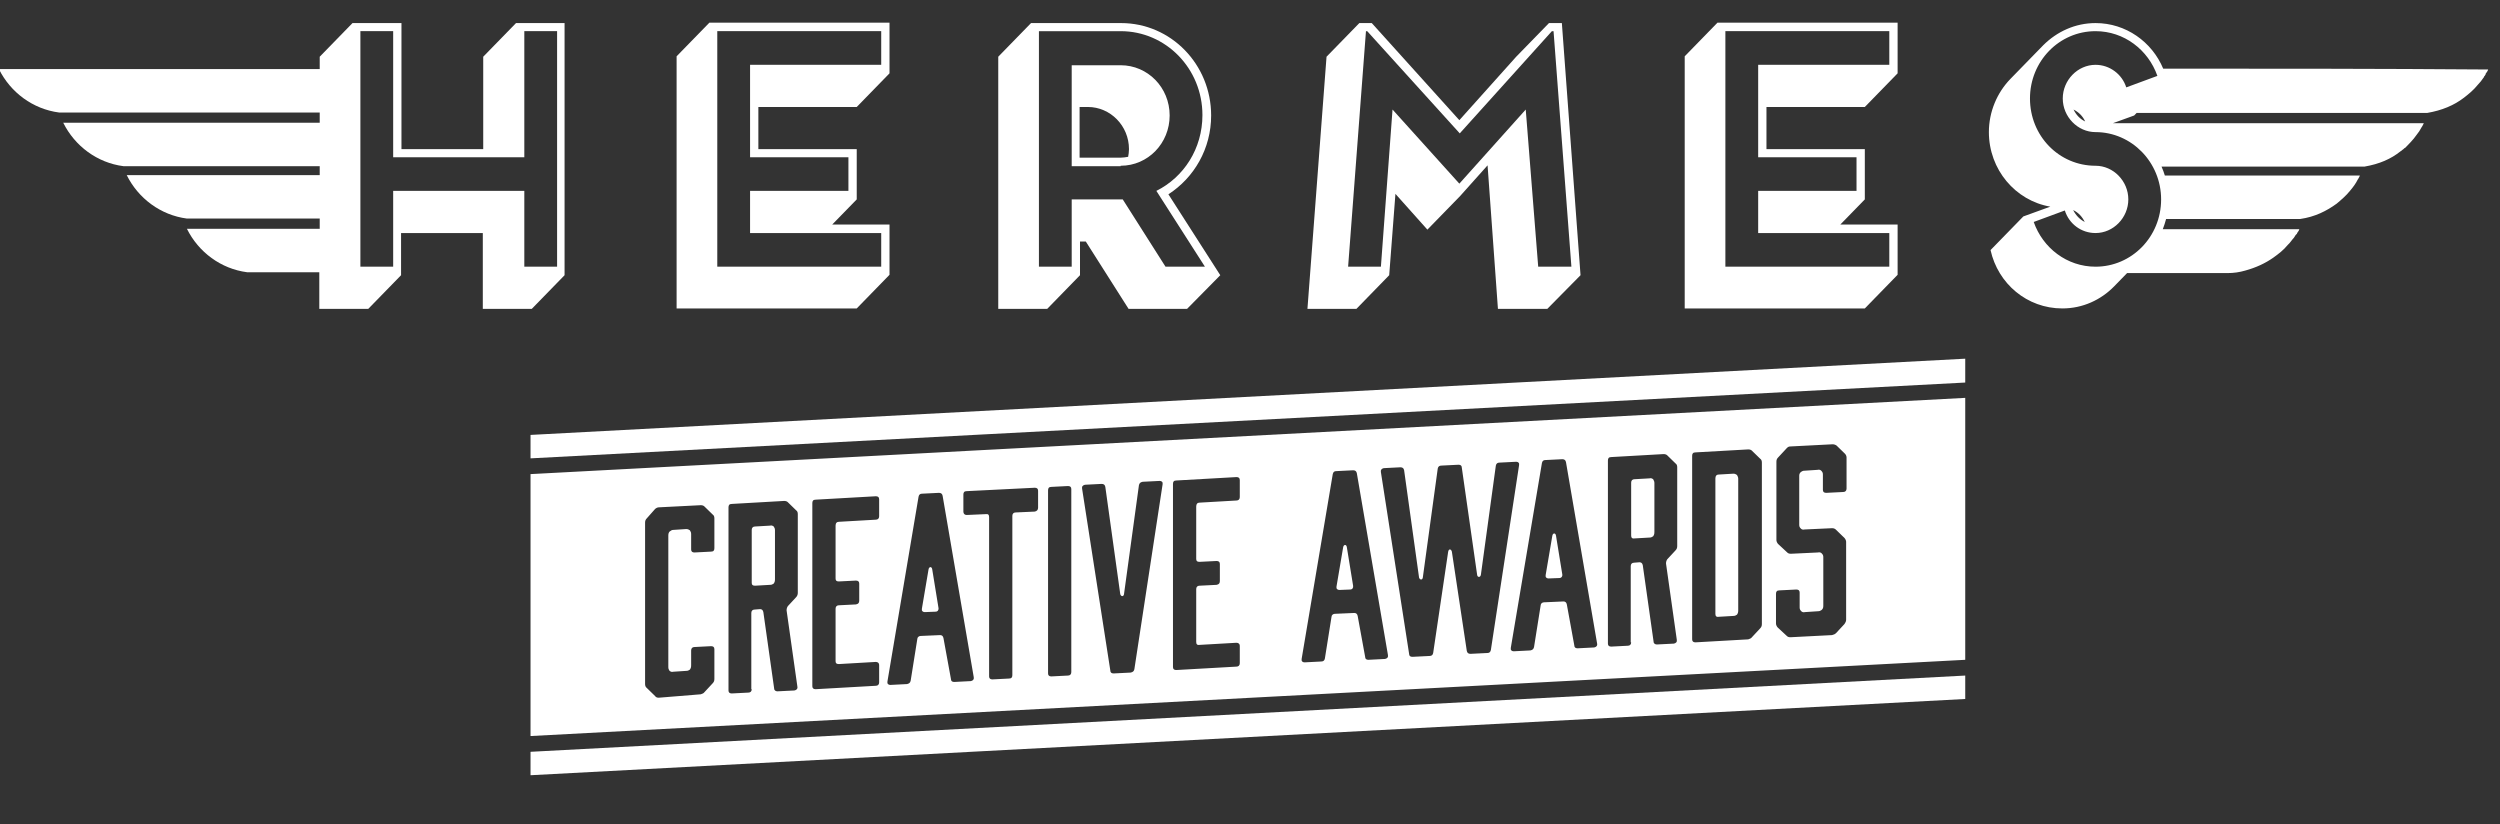
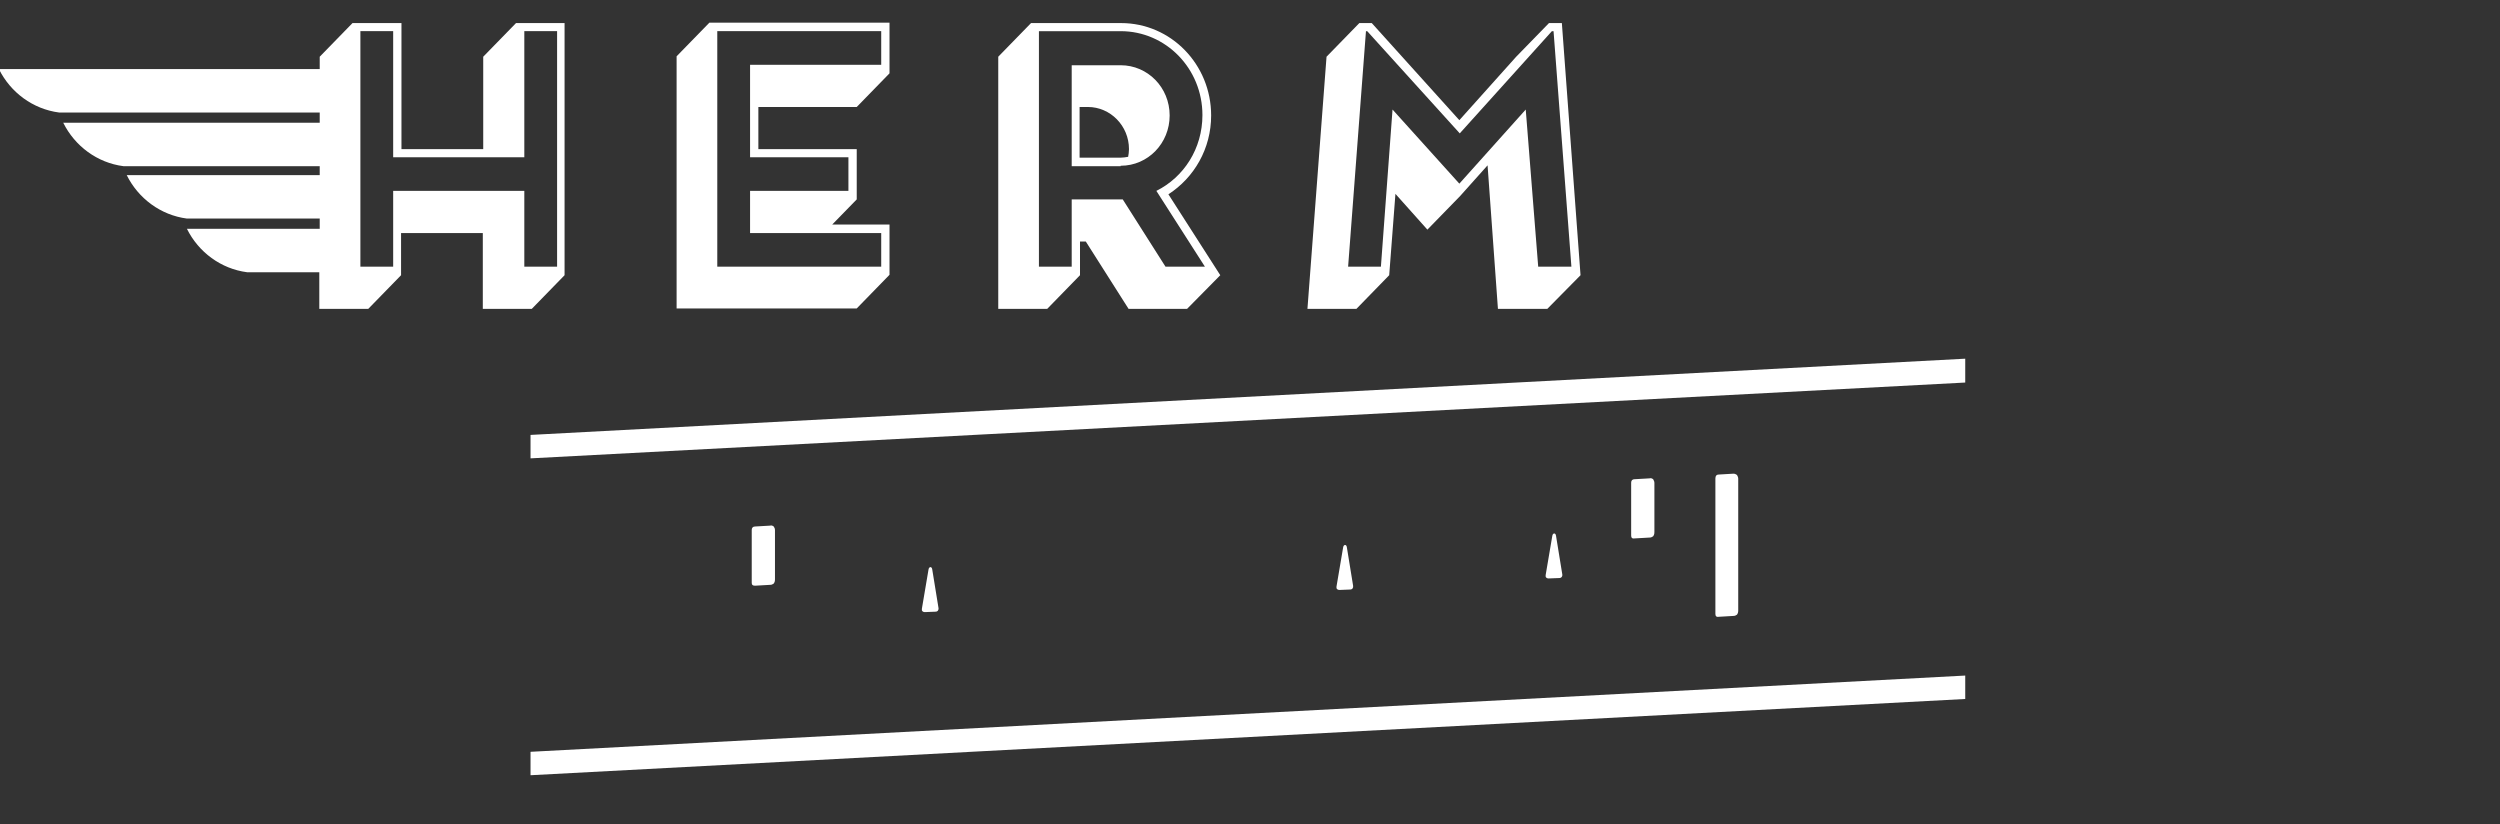
<svg xmlns="http://www.w3.org/2000/svg" width="179" height="59" viewBox="0 0 179 59" fill="none">
  <rect x="0" y="0" width="179" height="59" fill="#333333" stroke="none" />
  <g clip-path="url(#clip0_5246_11549)">
    <path d="M37.986 55.506L140.711 50.047V48.37L37.986 53.829V55.506Z" fill="white" />
    <path d="M140.711 25.682L37.986 31.14V32.818L140.711 27.39V25.682Z" fill="white" />
    <path d="M54.062 41.936C53.883 41.936 53.824 41.875 53.824 41.722V37.941C53.824 37.788 53.913 37.697 54.062 37.697L55.131 37.636C55.25 37.605 55.31 37.636 55.399 37.697C55.458 37.788 55.488 37.849 55.488 37.971V41.478C55.488 41.631 55.458 41.692 55.399 41.783C55.31 41.844 55.25 41.875 55.131 41.875L54.062 41.936Z" fill="white" />
    <path d="M66.215 43.827C66.066 43.827 65.977 43.735 66.007 43.583L66.482 40.777C66.512 40.564 66.72 40.533 66.749 40.777L67.195 43.522C67.225 43.674 67.136 43.796 66.987 43.796L66.215 43.827Z" fill="white" />
    <path d="M95.693 41.997C95.664 42.149 95.753 42.241 95.901 42.241L96.674 42.21C96.823 42.21 96.912 42.088 96.882 41.936L96.436 39.191C96.407 38.947 96.199 38.978 96.169 39.191L95.693 41.997Z" fill="white" />
    <path d="M110.669 41.173C110.639 41.326 110.729 41.417 110.877 41.417L111.65 41.387C111.798 41.387 111.887 41.265 111.858 41.112L111.412 38.368C111.382 38.124 111.174 38.154 111.145 38.368L110.669 41.173Z" fill="white" />
    <path d="M117.028 38.551C116.85 38.581 116.791 38.49 116.791 38.337V34.556C116.791 34.403 116.88 34.312 117.028 34.312L118.098 34.251C118.217 34.22 118.276 34.251 118.366 34.312C118.425 34.403 118.455 34.495 118.455 34.586V38.093C118.455 38.246 118.425 38.307 118.366 38.398C118.276 38.459 118.217 38.49 118.098 38.49L117.028 38.551Z" fill="white" />
    <path d="M122.822 43.949C122.822 44.101 122.882 44.193 123.06 44.162L124.1 44.101C124.219 44.101 124.278 44.071 124.368 44.01C124.427 43.918 124.457 43.857 124.457 43.705V34.282C124.457 34.19 124.427 34.099 124.368 34.007C124.278 33.946 124.219 33.916 124.1 33.916L123.06 33.977C122.912 33.977 122.822 34.068 122.822 34.251V43.949Z" fill="white" />
-     <path fill-rule="evenodd" clip-rule="evenodd" d="M140.711 28.487L37.986 33.946V52.7L140.711 47.242V28.487ZM47.168 49.956C47.05 49.956 46.96 49.925 46.901 49.834L46.307 49.255C46.218 49.194 46.188 49.072 46.188 48.98V37.422C46.188 37.301 46.218 37.209 46.307 37.118L46.901 36.447C46.96 36.386 47.079 36.325 47.168 36.325L50.17 36.172C50.288 36.172 50.378 36.203 50.437 36.264L51.031 36.843C51.12 36.904 51.15 36.996 51.15 37.118V39.252C51.15 39.405 51.091 39.496 50.912 39.496L49.724 39.557C49.575 39.557 49.486 39.496 49.486 39.344V38.246C49.486 38.124 49.456 38.063 49.397 37.971C49.308 37.91 49.248 37.88 49.13 37.88L48.208 37.941C48.11 37.941 48.052 37.983 47.985 38.032C47.971 38.042 47.956 38.053 47.941 38.063C47.882 38.124 47.852 38.215 47.852 38.337V47.76C47.852 47.882 47.882 47.943 47.941 48.035C48.03 48.096 48.09 48.126 48.208 48.096L49.13 48.035C49.248 48.035 49.308 48.004 49.397 47.943C49.456 47.852 49.486 47.791 49.486 47.638V46.571C49.486 46.419 49.575 46.327 49.724 46.327L50.912 46.266C51.061 46.266 51.15 46.327 51.15 46.48V48.614C51.15 48.736 51.12 48.828 51.031 48.919L50.437 49.56C50.384 49.641 50.284 49.674 50.2 49.702L50.17 49.712L47.168 49.956ZM53.586 49.59C53.735 49.59 53.824 49.499 53.824 49.346H53.794V43.888C53.794 43.735 53.883 43.644 54.032 43.644L54.418 43.613C54.537 43.613 54.626 43.674 54.656 43.827L55.428 49.285C55.428 49.438 55.547 49.499 55.666 49.499L56.885 49.438C57.033 49.407 57.122 49.316 57.093 49.163L56.32 43.705C56.32 43.583 56.35 43.491 56.409 43.4L57.003 42.759C57.093 42.668 57.122 42.546 57.122 42.454V36.813C57.122 36.691 57.093 36.599 57.003 36.538L56.409 35.959C56.35 35.898 56.261 35.867 56.142 35.867L52.398 36.081C52.219 36.081 52.16 36.172 52.16 36.325V49.438C52.16 49.59 52.249 49.651 52.398 49.651L53.586 49.59ZM62.947 48.858C62.947 49.011 62.858 49.102 62.709 49.102L58.401 49.346C58.252 49.346 58.163 49.285 58.163 49.133V36.02C58.163 35.867 58.222 35.776 58.401 35.776L62.709 35.532C62.858 35.532 62.947 35.593 62.947 35.745V36.965C62.947 37.117 62.858 37.209 62.709 37.209L60.065 37.361C59.916 37.361 59.827 37.453 59.827 37.636V41.417C59.827 41.57 59.886 41.631 60.065 41.631L61.283 41.57C61.431 41.57 61.521 41.631 61.521 41.783V43.003C61.521 43.156 61.461 43.247 61.283 43.277L60.065 43.338C59.916 43.338 59.827 43.43 59.827 43.582V47.333C59.827 47.486 59.886 47.547 60.065 47.547L62.709 47.394C62.858 47.394 62.947 47.486 62.947 47.608V48.858ZM69.513 48.767C69.662 48.736 69.751 48.645 69.721 48.492L67.492 35.501C67.463 35.349 67.374 35.288 67.225 35.288L66.007 35.349C65.888 35.349 65.799 35.41 65.769 35.562L63.54 48.797C63.511 48.95 63.6 49.041 63.748 49.041L64.937 48.98C65.085 48.95 65.175 48.889 65.204 48.736L65.68 45.748C65.68 45.626 65.799 45.534 65.917 45.534L67.314 45.473C67.433 45.473 67.522 45.534 67.552 45.687L68.087 48.614C68.087 48.767 68.176 48.828 68.324 48.828L69.513 48.767ZM74.089 34.922C74.238 34.922 74.327 34.983 74.327 35.135V36.355C74.327 36.508 74.238 36.599 74.089 36.63L72.722 36.691C72.574 36.691 72.484 36.782 72.484 36.934V48.34C72.484 48.492 72.425 48.584 72.247 48.584L71.058 48.645C70.91 48.645 70.82 48.584 70.82 48.431V37.026C70.82 36.873 70.761 36.782 70.583 36.812L69.216 36.873C69.067 36.873 68.978 36.782 68.978 36.63V35.41C68.978 35.257 69.038 35.166 69.216 35.166L74.089 34.922ZM76.467 48.37C76.616 48.37 76.705 48.279 76.705 48.126V35.013C76.705 34.861 76.616 34.8 76.467 34.8L75.278 34.861C75.1 34.861 75.041 34.952 75.041 35.105V48.218C75.041 48.37 75.13 48.431 75.278 48.431L76.467 48.37ZM83.034 34.434C83.183 34.434 83.272 34.525 83.242 34.678L81.221 47.913C81.192 48.065 81.103 48.126 80.954 48.157L79.736 48.218C79.587 48.218 79.498 48.157 79.498 48.004L77.477 34.983C77.448 34.83 77.537 34.739 77.685 34.708L78.874 34.647C79.022 34.647 79.112 34.708 79.141 34.861L80.211 42.545C80.27 42.728 80.449 42.728 80.478 42.545L81.548 34.739C81.578 34.586 81.667 34.525 81.816 34.495L83.034 34.434ZM88.531 47.73C88.68 47.73 88.769 47.638 88.769 47.486V46.235C88.769 46.113 88.68 46.022 88.531 46.022L85.886 46.174C85.708 46.205 85.649 46.113 85.649 45.961V42.179C85.649 42.027 85.738 41.936 85.886 41.936L87.105 41.875C87.283 41.844 87.342 41.753 87.342 41.6V40.38C87.342 40.228 87.253 40.167 87.105 40.167L85.886 40.228C85.708 40.228 85.649 40.167 85.649 40.014V36.264C85.649 36.081 85.738 35.989 85.886 35.989L88.531 35.837C88.68 35.837 88.769 35.745 88.769 35.593V34.373C88.769 34.22 88.68 34.159 88.531 34.159L84.222 34.403C84.044 34.403 83.985 34.495 83.985 34.647V47.76C83.985 47.913 84.074 47.974 84.222 47.974L88.531 47.73ZM99.378 46.907C99.408 47.059 99.319 47.151 99.17 47.181L97.981 47.242C97.833 47.242 97.744 47.181 97.744 47.029L97.209 44.101C97.179 43.949 97.09 43.888 96.971 43.888L95.575 43.949C95.456 43.949 95.337 44.04 95.337 44.162L94.861 47.151C94.832 47.303 94.743 47.364 94.594 47.364L93.405 47.425C93.257 47.425 93.168 47.334 93.197 47.181L95.426 33.946C95.456 33.794 95.545 33.733 95.664 33.733L96.882 33.672C97.031 33.672 97.12 33.733 97.15 33.885L99.378 46.907ZM108.766 33.306C108.796 33.153 108.707 33.062 108.558 33.062L107.37 33.123C107.221 33.123 107.132 33.184 107.102 33.336L106.033 41.143C106.003 41.356 105.795 41.356 105.765 41.173L104.666 33.489C104.666 33.336 104.577 33.275 104.428 33.275L103.21 33.336C103.061 33.336 102.972 33.397 102.942 33.55L101.873 41.356C101.843 41.539 101.665 41.539 101.605 41.356L100.535 33.672C100.506 33.519 100.417 33.458 100.268 33.458L99.079 33.519C98.931 33.55 98.842 33.641 98.871 33.794L100.892 46.815C100.892 46.968 100.981 47.029 101.13 47.029L102.348 46.968C102.497 46.968 102.586 46.907 102.615 46.754L103.685 39.527C103.715 39.283 103.893 39.283 103.953 39.496L105.022 46.602C105.052 46.754 105.141 46.815 105.29 46.815L106.508 46.754C106.627 46.754 106.716 46.693 106.746 46.541L108.766 33.306ZM114.354 46.083C114.383 46.236 114.294 46.327 114.146 46.358L112.957 46.419C112.809 46.419 112.719 46.358 112.719 46.205L112.185 43.278C112.155 43.125 112.066 43.064 111.947 43.064L110.55 43.125C110.431 43.125 110.312 43.217 110.312 43.339L109.837 46.327C109.807 46.48 109.718 46.541 109.57 46.571L108.381 46.632C108.232 46.632 108.143 46.541 108.173 46.388L110.402 33.153C110.431 33.001 110.52 32.94 110.639 32.94L111.858 32.879C112.006 32.879 112.095 32.94 112.125 33.092L114.354 46.083ZM116.553 46.235C116.701 46.235 116.791 46.144 116.791 45.991H116.761V40.533C116.761 40.38 116.85 40.289 116.999 40.289L117.385 40.258C117.504 40.258 117.593 40.319 117.623 40.472L118.395 45.93C118.395 46.083 118.514 46.144 118.633 46.144L119.851 46.083C120 46.052 120.089 45.961 120.059 45.808L119.287 40.35C119.287 40.228 119.316 40.136 119.376 40.045L119.97 39.404C120.059 39.313 120.089 39.221 120.089 39.099V33.458C120.089 33.336 120.059 33.245 119.97 33.184L119.376 32.604C119.316 32.543 119.227 32.513 119.108 32.513L115.364 32.726C115.186 32.726 115.127 32.818 115.127 32.97V46.083C115.127 46.235 115.216 46.296 115.364 46.296L116.553 46.235ZM121.158 32.635C121.158 32.483 121.218 32.391 121.396 32.391L125.17 32.178C125.289 32.178 125.378 32.208 125.437 32.269L126.032 32.848C126.121 32.909 126.15 33.001 126.15 33.123V44.681C126.15 44.803 126.121 44.894 126.032 44.986L125.437 45.626C125.384 45.707 125.284 45.74 125.2 45.768L125.17 45.778L121.396 45.992C121.248 45.992 121.158 45.931 121.158 45.778V32.635ZM131.975 35.227C132.124 35.227 132.213 35.135 132.213 34.983V32.757C132.213 32.635 132.153 32.543 132.094 32.482L131.5 31.903C131.411 31.842 131.321 31.811 131.203 31.811L128.231 31.964C128.083 31.964 128.023 31.994 127.934 32.086L127.31 32.757C127.221 32.848 127.191 32.94 127.191 33.062V38.673C127.191 38.764 127.251 38.886 127.31 38.947L127.934 39.527C128.023 39.618 128.083 39.649 128.231 39.649L130.163 39.557C130.281 39.527 130.371 39.557 130.43 39.618C130.519 39.71 130.549 39.771 130.549 39.893V43.369C130.549 43.522 130.519 43.583 130.43 43.674C130.341 43.735 130.281 43.765 130.163 43.765L129.241 43.826C129.123 43.857 129.033 43.826 128.974 43.765C128.885 43.674 128.855 43.613 128.855 43.491V42.424C128.855 42.271 128.766 42.21 128.617 42.21L127.399 42.271C127.221 42.271 127.161 42.363 127.161 42.515V44.65C127.161 44.741 127.221 44.863 127.28 44.924L127.904 45.504C127.993 45.595 128.053 45.626 128.201 45.626L131.173 45.473C131.292 45.443 131.381 45.412 131.47 45.321L132.064 44.68C132.124 44.589 132.183 44.497 132.183 44.375V38.795C132.183 38.703 132.124 38.581 132.064 38.52L131.47 37.941C131.381 37.849 131.292 37.819 131.173 37.819L129.212 37.91C129.093 37.941 129.004 37.91 128.944 37.849C128.855 37.758 128.825 37.697 128.825 37.575V34.068C128.825 33.946 128.855 33.885 128.944 33.794C129.033 33.733 129.093 33.702 129.212 33.702L130.133 33.641C130.252 33.611 130.341 33.641 130.4 33.702C130.489 33.794 130.519 33.855 130.519 33.977V35.074C130.519 35.227 130.608 35.288 130.757 35.288L131.975 35.227Z" fill="white" />
    <path d="M36.947 1.652L34.599 4.061V10.679H28.745V1.652H25.239L22.892 4.061V4.946H-0.078C0.754 6.623 2.358 7.812 4.231 8.056H22.892V8.788H4.528C5.36 10.465 6.964 11.654 8.836 11.898H22.892V12.539H9.074C9.906 14.216 11.511 15.405 13.383 15.649H22.892V16.381H13.383C14.215 18.058 15.819 19.248 17.691 19.492H22.862V22.114H26.368L28.716 19.705V16.686H34.569V22.114H38.076L40.423 19.705V1.652H36.947ZM39.888 19.095H37.541V13.667H28.151V19.095H25.804V2.231H28.151V11.258H37.541V2.231H39.888V19.095Z" fill="white" />
    <path d="M54.299 7.66V10.678H61.342V14.277L59.588 16.076H63.689V19.675L61.342 22.084H48.445V4.031L50.793 1.622H63.689V5.25L61.342 7.66H54.299ZM63.095 4.641V2.231H51.357V19.095H63.095V16.686H53.705V13.667H60.747V11.258H53.705V4.641H63.095Z" fill="white" />
    <path d="M84.995 22.114H80.805L77.745 17.296H77.328V19.705L74.981 22.114H71.475V4.061L73.822 1.652H80.27C83.836 1.652 86.718 4.61 86.718 8.27C86.718 10.648 85.5 12.722 83.658 13.911L87.372 19.705L84.995 22.114ZM82.796 13.667C84.757 12.691 86.094 10.648 86.094 8.239C86.094 4.915 83.479 2.232 80.24 2.232H74.387V19.095H76.734V14.277H80.24C80.3 14.277 80.33 14.277 80.389 14.277L83.45 19.095H86.273L82.796 13.667ZM80.24 11.868C82.202 11.868 83.747 10.252 83.747 8.27C83.747 6.257 82.172 4.671 80.24 4.671H76.734V11.899H80.24V11.868ZM77.299 11.258V7.66H77.893C79.498 7.66 80.835 9.001 80.835 10.679C80.835 10.862 80.805 11.075 80.775 11.228C80.597 11.258 80.419 11.289 80.24 11.289H77.299V11.258Z" fill="white" />
    <path d="M110.788 22.114H107.252L106.51 11.838L104.548 14.033L102.201 16.442L99.913 13.881L99.467 19.705L97.12 22.114H93.613L94.98 4.061L97.328 1.652H98.219L104.489 8.605L108.56 4.061L110.907 1.652H111.829L113.166 19.705L110.788 22.114ZM110.135 19.095H112.512L111.234 2.232H111.115L104.519 9.55L97.892 2.232H97.803L96.525 19.095H98.873L99.705 7.843L104.489 13.149L109.243 7.843L110.135 19.095Z" fill="white" />
-     <path d="M126.479 7.66V10.678H133.521V14.277L131.768 16.076H135.869V19.675L133.521 22.084H120.625V4.031L122.972 1.622H135.869V5.25L133.521 7.66H126.479ZM135.274 4.641V2.231H123.537V19.095H135.274V16.686H125.885V13.667H132.927V11.258H125.885V4.641H135.274Z" fill="white" />
-     <path d="M154.885 4.915C154.082 2.994 152.21 1.652 150.041 1.652C148.585 1.652 147.278 2.262 146.297 3.238C145.911 3.634 144.336 5.251 143.949 5.647C142.999 6.623 142.404 7.995 142.404 9.459C142.404 12.143 144.306 14.369 146.802 14.796L144.871 15.497L142.523 17.906C143.058 20.315 145.138 22.084 147.664 22.084C149.12 22.084 150.427 21.474 151.378 20.498C151.556 20.315 151.913 19.949 152.299 19.553C154.617 19.553 157.173 19.553 159.49 19.553C159.936 19.553 160.352 19.492 160.768 19.37C161.541 19.156 162.194 18.851 162.759 18.455C163.145 18.18 163.502 17.906 163.799 17.54C163.977 17.388 164.096 17.174 164.245 17.022C164.304 16.93 164.364 16.808 164.453 16.747C164.482 16.625 164.601 16.564 164.631 16.412C161.362 16.412 158.123 16.412 154.855 16.412C154.944 16.168 155.033 15.924 155.093 15.68C158.302 15.68 161.481 15.68 164.69 15.68C165.76 15.527 166.592 15.101 167.305 14.582C167.632 14.308 167.989 14.003 168.256 13.667C168.464 13.423 168.672 13.149 168.821 12.844C168.851 12.813 168.88 12.752 168.91 12.691C168.94 12.661 168.94 12.63 168.94 12.63C168.94 12.6 168.999 12.569 168.94 12.569C164.304 12.569 159.669 12.569 155.003 12.569C154.944 12.356 154.855 12.143 154.766 11.929C159.609 11.929 164.453 11.929 169.296 11.929C170.366 11.746 171.198 11.38 171.881 10.831C171.941 10.801 171.971 10.77 172 10.74C172.06 10.709 172.119 10.648 172.149 10.618C172.149 10.618 172.179 10.587 172.208 10.587C172.268 10.526 172.327 10.465 172.387 10.404C172.535 10.252 172.684 10.099 172.832 9.916C172.981 9.733 173.1 9.55 173.219 9.398C173.278 9.276 173.338 9.215 173.397 9.093C173.427 9.062 173.456 9.001 173.486 8.94C173.486 8.91 173.516 8.91 173.516 8.879C173.516 8.849 173.575 8.819 173.516 8.819C166.117 8.819 158.688 8.819 151.289 8.819L152.805 8.27L152.983 8.087C159.906 8.087 166.83 8.087 173.783 8.087C174.853 7.904 175.715 7.538 176.428 6.989C176.784 6.714 177.111 6.44 177.408 6.074C177.557 5.921 177.706 5.739 177.824 5.556C177.854 5.525 177.854 5.525 177.854 5.495C177.854 5.464 177.884 5.464 177.914 5.434V5.403L177.943 5.373C177.973 5.342 177.973 5.312 177.973 5.281C178.032 5.19 178.122 5.098 178.151 4.976C170.425 4.915 162.67 4.915 154.885 4.915ZM152.24 6.257C151.943 5.312 151.051 4.641 150.041 4.641C148.763 4.641 147.694 5.739 147.694 7.05C147.694 8.361 148.763 9.459 150.041 9.459C152.626 9.459 154.736 11.624 154.736 14.277C154.736 16.961 152.626 19.095 150.041 19.095C147.991 19.095 146.267 17.754 145.614 15.893L147.842 15.07C148.139 16.015 149.001 16.686 150.041 16.686C151.319 16.686 152.388 15.588 152.388 14.277C152.388 12.966 151.319 11.868 150.041 11.868C147.426 11.868 145.346 9.733 145.346 7.05C145.346 4.397 147.426 2.232 150.041 2.232C152.091 2.232 153.815 3.573 154.469 5.434L152.24 6.257ZM149.298 8.697C148.912 8.514 148.644 8.209 148.466 7.843C148.823 8.026 149.12 8.3 149.298 8.697ZM148.436 15.04C148.823 15.223 149.09 15.527 149.268 15.893C148.912 15.71 148.644 15.436 148.436 15.04Z" fill="white" />
  </g>
  <defs>
    <clipPath id="clip0_5246_11549">
      <rect width="179" height="59" fill="white" />
    </clipPath>
  </defs>
</svg>